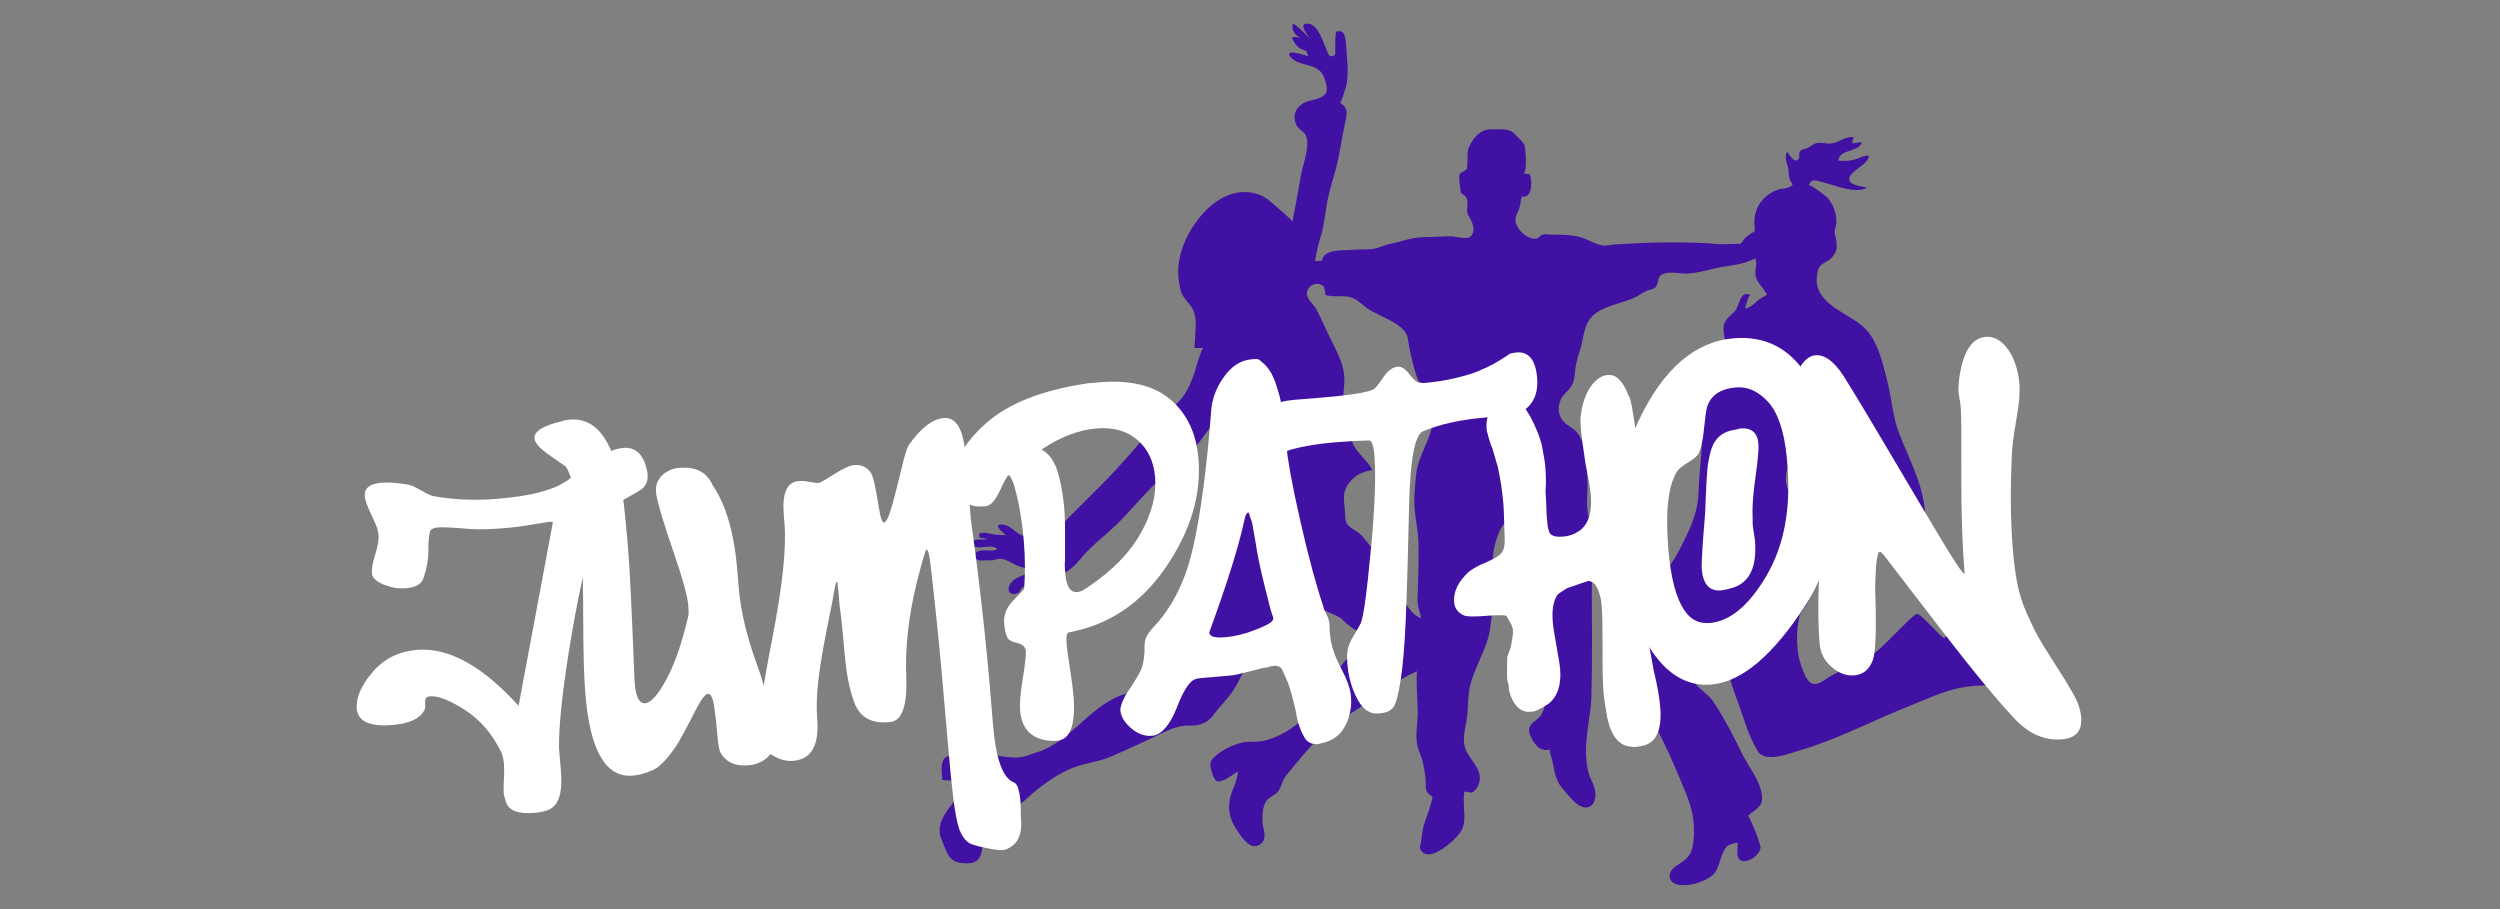
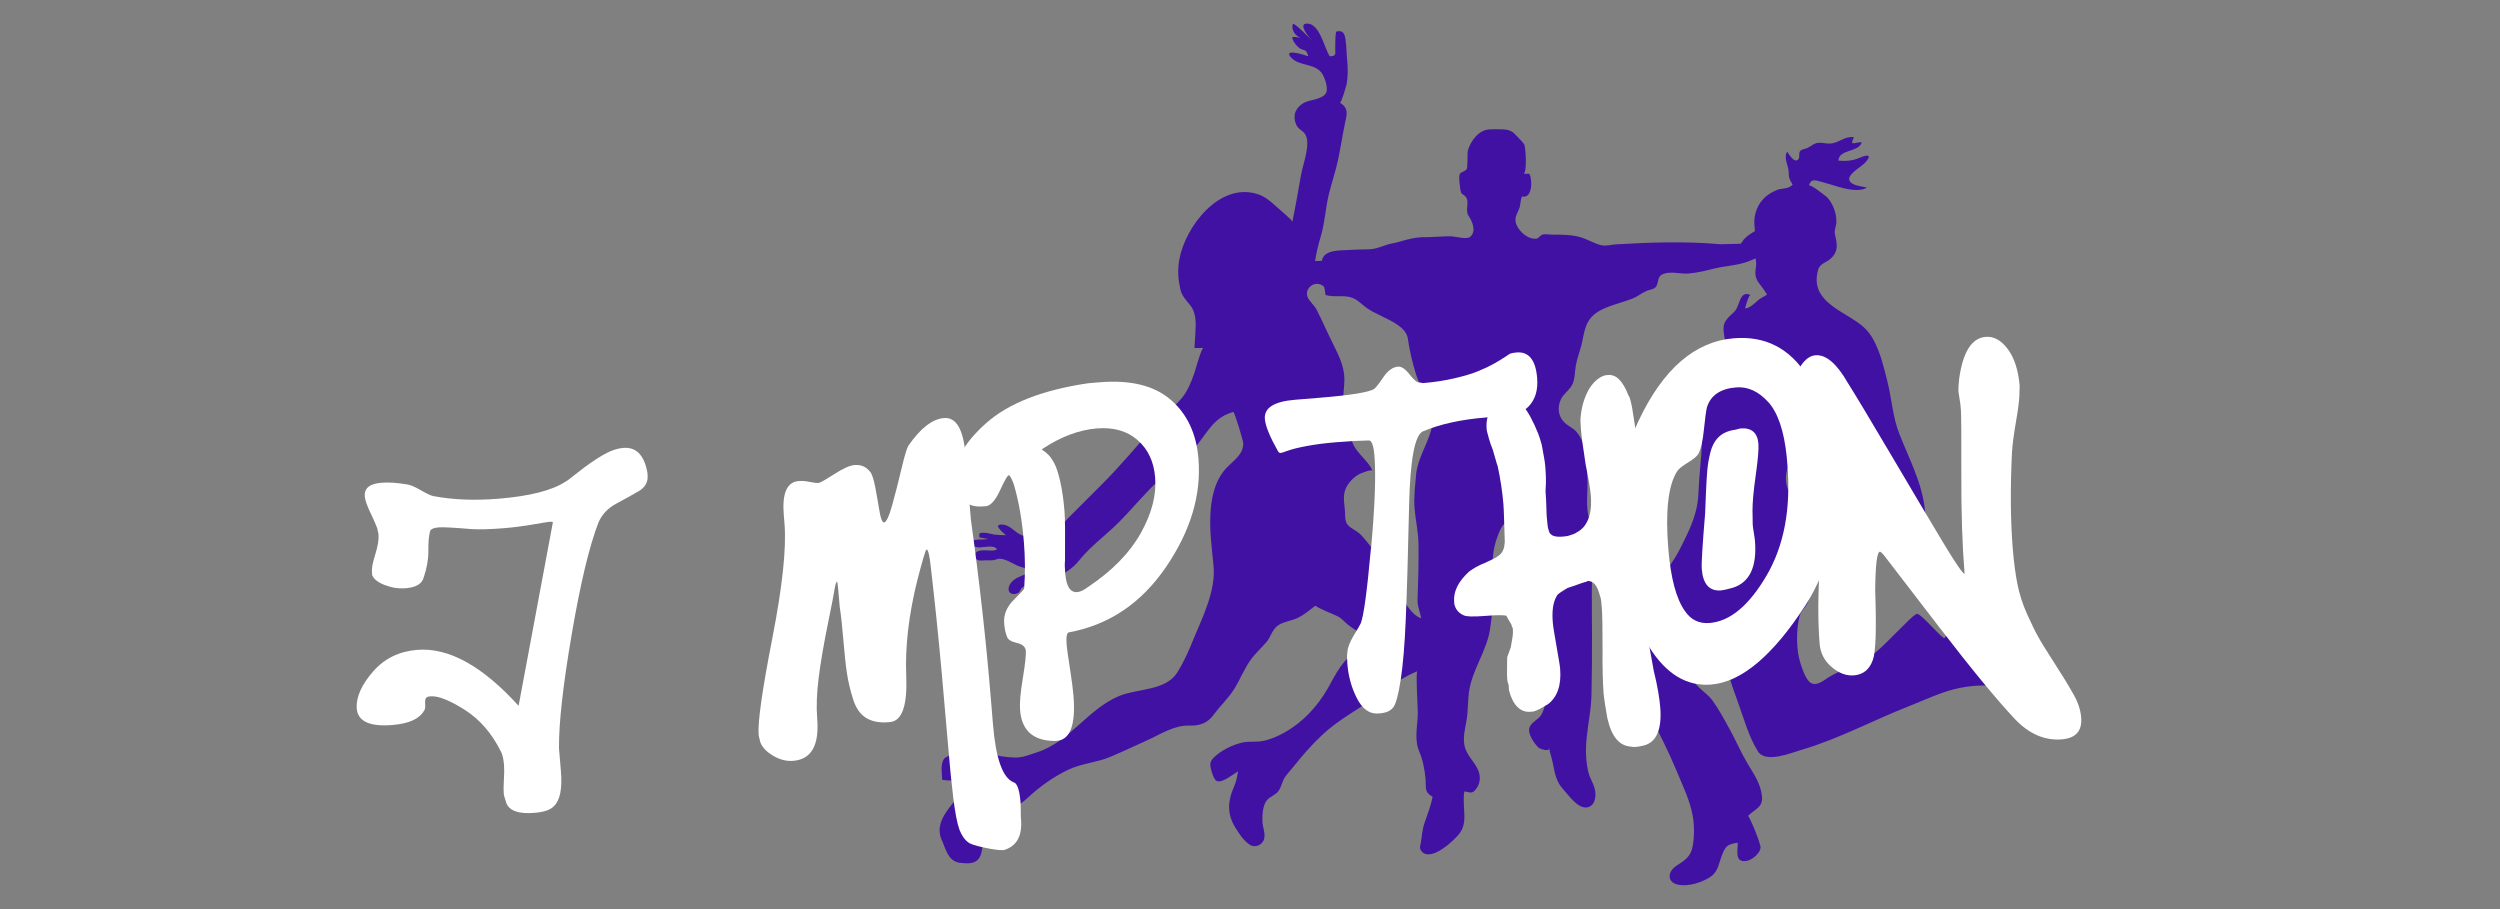
<svg xmlns="http://www.w3.org/2000/svg" id="Layer_1" viewBox="0 0 550 200">
  <rect x="0" y="0" width="550" height="200" fill="#808080" stroke="none" />
  <defs>
    <style>.cls-1{fill:#4111a3;}.cls-2{fill:#fff;}</style>
  </defs>
-   <path class="cls-1" d="M207.21,184.85c.96,2.16,1.31,4.44,3.81,4.95,2.37.3,4.36.32,4.94-2.41.27-1.28.33-2.62.73-3.87.22-.69,1.24-1.91,1.26-2.53.03-1.04,2.19-1.69,2.94-2.06,1.8-.89,3.57-1.92,5.05-3.28,2.8-2.58,5.64-4.66,9.1-6.32,2.89-1.38,6.27-1.57,9.25-2.83,2.79-1.17,5.5-2.48,8.25-3.71,2.91-1.32,5.85-3.29,9.18-3.16,2.25.07,4-.58,5.33-2.44,1.43-1.95,3.23-3.6,4.51-5.66,1.26-2.03,2.11-4.26,3.49-6.23,1.04-1.48,2.41-2.69,3.59-4.06.87-1.03,1.19-2.51,2.23-3.42,1.21-1.04,3-1.15,4.4-1.78,1.54-.69,2.76-1.75,4.09-2.78,1.59.99,3.18,1.48,4.84,2.29.98.46,1.45,1.14,2.27,1.82,1.79,1.44,4.4,2.56,5.64,4.61-.71.97-1.78.89-2.81,1.19-3.7,1.14-5.43,5.23-7.2,8.3-2.26,3.93-5.44,7.39-9.42,9.63-1.52.85-3.12,1.58-4.85,1.91-1.49.3-3.13.02-4.58.36-2.11.49-4.54,1.69-6.11,3.19-.85.83-1.01,1.34-.75,2.52.14.64.67,2.48,1.28,2.73,1.26.55,3.68-1.56,4.71-2.11-.23,1.26-.41,2.31-.93,3.46-1.37,3.06-1.49,5.89.25,8.78.81,1.34,1.84,2.93,3.15,3.84,1.28.89,2.94.1,3.27-1.28.29-1.17-.31-2.47-.37-3.65-.08-1.44.02-3.73,1.03-4.87.74-.81,1.88-1.08,2.52-2.01.62-.9.77-2.04,1.37-2.96.55-.83,1.29-1.56,1.91-2.36,1.95-2.43,3.97-4.78,6.25-6.91,3.8-3.61,8.56-5.94,12.72-9.07,2.68-2.01,5.18-3.71,8.27-5.01-.39.16.12,8.48.1,9.27-.05,2.88-.83,5.69.31,8.39.83,1.95,1.21,4.03,1.4,6.14.14,2.01-.28,2.83,1.54,3.81-.39,2.09-1.15,3.97-1.84,5.97-.42,1.29-.52,2.73-.72,4.07-.13.75-.41,1.17.06,1.85,1.93,2.78,7.54-2.43,8.63-4.08.98-1.49.92-3.18.81-4.89-.02-.3-.25-4.16.17-4.07,1.3.23,1.65.57,2.51-.63.67-.9.91-2,.69-3.12-.45-2.35-2.74-3.86-3.26-6.22-.43-1.94.1-3.78.42-5.68.35-1.97.26-3.98.5-5.97.63-5.19,4.21-9.54,4.76-14.72.23-2.05.61-4.12.61-6.19,0-4.46-.75-8.72.77-13.07.37-1.06,1.09-3.18,2.15-3.6.25-.1.36,6.7.36,7.31,0,2.48.03,5.16,1.03,7.47.93,2.17,2.25,4.57,3.55,6.53.97,1.48,2.04,2.79,2.61,4.51.7,2.11.84,4.44,1.01,6.66.19,2.34.32,5-.05,7.32-.14.9-.44,1.92-.94,2.67-.65.96-2.19,1.54-2.53,2.72-.41,1.38,1.08,3.45,1.99,4.36.23.23,2.51,1.08,2.32.08.22,1.14.64,2.25.85,3.39.42,2.05.7,3.98,2.19,5.6,1.26,1.38,3.49,4.71,5.63,4.02,1.36-.43,1.63-1.99,1.52-3.26-.14-1.61-1.17-2.93-1.54-4.47-.8-3.47-.55-6.45-.07-9.94.32-2.23.7-4.55.76-6.8.11-4.52.12-9.08.12-13.61-.01-6.45-.22-12.68.37-19.12.23-2.48-.77-4.79-1.22-7.18-.49-2.59-.04-5.22-.16-7.84-.16-3.26-.1-7.53-2.29-10.21-.81-1-2.07-1.41-2.92-2.35-1.27-1.36-1.39-3.27-.63-4.92.57-1.21,1.8-1.96,2.44-3.12.69-1.27.59-2.8.83-4.18.25-1.41.7-2.77,1.12-4.14.61-2.04.64-4.41,1.95-6.17,1.74-2.37,5.11-3.08,7.73-3.97.84-.3,1.72-.55,2.49-.97.85-.48,1.56-1.01,2.48-1.38.43-.17,1.45-.33,1.77-.7.94-1.1.13-2.43,1.89-3.02,1.6-.53,3.55.07,5.22-.03,1.93-.13,3.82-.59,5.69-1.07,2.58-.65,5.4-.68,7.88-1.7.05-.02,1.35-.56,1.35-.56,0,0,.21,1,.1,1.78-.19,1.29-.31,2.12.41,3.32.14.25,2.17,2.78,1.95,2.92-.97.61-1.42.67-2.31,1.54-.61.56-1.62,1.46-2.45,1.43,0-.27.84-3.09,1.2-2.93-2.39-1.13-2.36,2.27-3.39,3.45-.62.71-1.33,1.2-1.88,1.93-.85,1.1-.73,2.09-.54,3.49.1.79.4,1.87-.17,2.55-1.32,1.6-3.69.43-4.71,2.76-.69,1.6-.51,3.57-.35,5.23.43,4.33.51,8.7.35,13.04-.14,3.66-.65,7.3-.77,10.98-.1,3.38-1.13,6.39-2.61,9.44-.78,1.62-1.58,3.35-2.53,4.88-2.16,3.45-4.59,6.53-6.05,10.37-.99,2.57-1.73,5.24-2.7,7.81-.66,1.72-1.26,2.83-1.2,4.65.13,4.23,2.29,7.77,4.19,11.45,2.18,4.18,4.29,8.33,6.1,12.69,1.29,3.15,2.92,6.41,3.52,9.8.37,1.98.39,4.59.03,6.57-.31,1.79-1.04,2.73-2.49,3.73-1.13.76-2.57,1.48-2.61,3.05-.02,1.11.99,1.68,1.91,1.86,2.25.46,5.38-.55,7.21-1.83,1.59-1.13,1.75-3.1,2.43-4.77.28-.72.62-1.55,1.27-2.03.2-.16,2.15-.82,2.16-.51.08,1.03-.56,3.39.82,3.86,1.61.53,3.99-1.31,4.2-2.83.12-.91-2.54-7.2-2.77-7.02,1.68-1.66,3.43-1.89,3.06-4.56-.32-2.59-1.74-4.64-3.06-6.83-1.44-2.37-2.53-4.96-3.86-7.39-1.25-2.28-2.47-4.59-3.99-6.7-1.2-1.62-3.61-2.88-4.4-4.71-.9-2.09,1.59-5.22,2.65-6.86,1-1.56,3.88-5.94,4.67-2.01.48,2.37.08,4.78.56,7.16.5,2.48,1.45,4.85,2.3,7.24,1.26,3.55,2.25,7.17,4.24,10.41,1.69,2.76,7.34.36,9.59-.29,8.27-2.43,15.84-6.55,23.85-9.69,3.68-1.44,7.28-3.23,11.18-3.98,3.42-.67,7.01-.61,10.45-.17,2.07.27,3.87,1.39,5.78,2.12,2.06.79,4.18,1.05,3.38-1.69-.49-1.71-1.68-3.73-3.06-4.87-1.25-1.06-2.54-2.33-4.09-3-.25-.1-7.28-1.42-7.3-1.36.84-1.85,2.33-2.22,3.65-3.62.47-.48.99-.76.81-1.57-.12-.62-.91-.71-.89-1.51,2.34-1.19-2.72-3.96-3.83-4.76-2.61-1.91-5.29-3.72-7.89-5.64-1.54-1.14-2.22-3.53-2.9-5.21-1.02-2.51-1.69-5.08-1.96-7.78-.61-6.05-3.49-11.3-5.66-16.87-1.45-3.72-1.63-7.59-2.59-11.42-.81-3.19-1.55-6.49-3.18-9.38-.83-1.49-1.94-2.66-3.34-3.64-4.31-2.98-10.59-5.16-8.71-11.64.39-1.3,1.74-1.51,2.64-2.31,1.96-1.7,1.5-3.38,1.01-5.62-.15-.67.34-1.71.35-2.53.02-1.92-.69-3.87-1.94-5.34-.11-.12-3.94-3.22-4.13-2.61.52-1.68,1.34-1.24,2.87-.85,1.27.32,2.48.75,3.72,1.1,1.64.45,4.66,1.2,6.18.12-1.13-.27-4.11-.45-3.87-2.07.19-1.17,2.76-2.57,3.51-3.41,1.5-1.65.65-1.86-.99-1.15-1.68.72-3.06.89-4.91.71.15-2.57,4.42-1.76,5.13-3.99-.71-.16-1.4.26-2.12.14.05-.47.19-.9.4-1.3-2.11-.28-3.27,1.32-5.26,1.4-.97.06-1.95-.34-2.93-.1-.78.19-1.34.76-2.08,1.09-.46.22-1.18.22-1.54.64-.42.5-.02,1.41-.41,1.83-.83.95-1.97-.93-2.45-1.68-.87,1.43.3,3.08.34,4.59.02.93,0,.97.35,1.79.39.89.91.78-.2,1.4-.77.43-1.97.3-2.82.68-.8.35-1.69.84-2.35,1.4-1.86,1.57-2.74,3.99-2.53,6.38.01.06.11,1.24.11,1.24-.91.55-1.79,1.08-2.5,1.9-.15.18-.47.87-.75.89-.22,0-4.35.1-4.35.1-7.61-.67-15.38-.42-23.01.03-1.15.07-2.21.46-3.35.16-1.48-.41-2.88-1.28-4.38-1.72-2.07-.6-4.24-.58-6.37-.58-.6,0-1.46-.18-2.01-.02-.49.14-.83.79-1.3.89-1.97.35-4.5-2.05-4.66-3.91-.1-1.11.61-1.96.91-2.96.22-.79.19-1.68.52-2.39,2.72.61,2.14-4.99,1.5-5.01h-1.21c.91,0,.53-5.96.19-6.48-.43-.66-1.43-1.56-1.99-2.18-.72-.78-1.54-1.03-2.58-1.1-.99-.06-2.06-.03-3.04,0-2.33.08-4.16,2.51-4.75,4.59-.22.74.04,3.86-.35,4.26-.36.36-1.24.59-1.44.95-.33.59.03,2.79.12,3.47.22,1.33.61.78,1.24,1.65.81,1.14-.28,2.88.57,4.13.73,1.09,1.8,3.32.36,4.58-.77.66-3.28-.07-4.22-.1-1.91-.04-3.8.19-5.7.19-1.95-.02-3.8.42-5.66,1-.93.29-1.97.39-2.88.7-1.63.55-2.53.98-4.29.98-1.45,0-3.58.11-3.58.11-1.95.19-5.86-.23-6.32,2.41-.18.02-1.49.05-1.49.05.29-1.88.71-3.58,1.25-5.4.93-3.11,1.03-6.21,1.79-9.34.63-2.58,1.51-5.07,2.05-7.67.54-2.62.94-5.25,1.49-7.88.47-2.11.81-3.33-1.11-4.57.3.19,1.46-3.91,1.5-4.2.27-1.67.26-3.41.09-5.09-.16-1.56-.13-3.14-.38-4.71-.2-1.3-.64-2-2.07-1.6-.18,1.24-.16,2.58-.18,3.83-.02.71.24,1.11-.37,1.48-.07.03-.81.13-.82.12-1.27-1.88-2.19-7.37-5.11-7.21-1.89.1.49,2.99,1.2,3.74-.26-.27-4.04-4.17-4.22-3.64-.41,1.28.57,2.6,1.69,3.05-.59-.14-1.26-.26-1.82-.18.03.89,1.03,2.1,1.81,2.57.35.2,1.03.27,1.29.59.04.04.61,1.18.31,1.04-.81-.36-5.66-1.78-3.61.35,1.9,2,5.46,1.08,6.93,3.75.49.87,1.13,2.81.79,3.78-.57,1.66-3.7,1.63-5.05,2.43-1.79,1.07-2.44,2.75-1.62,4.71.45,1.1,1.46,1.27,2.01,2.17,1.28,2.12-.55,6.69-.93,8.93-.61,3.43-1.2,6.88-1.9,10.3.06-.3-3.02-2.86-3.43-3.24-1.2-1.11-2.48-2.24-4.06-2.78-8.48-2.9-16.13,7.14-17.4,14.4-.38,2.28-.27,4.08.2,6.31.3,1.5,1.17,2.43,2.2,3.67.97,1.16,1.2,2.76,1.23,4.23.02.46-.27,5.18-.29,5.18.65-.01,1.32.04,1.97-.01-.45.03-1.79,5-1.99,5.54-.7,1.96-1.48,4.01-2.86,5.61-1.7,2-3.83,3.65-5.59,5.64-3.97,4.54-7.88,9.25-12.15,13.49-2.35,2.35-4.71,4.71-7.06,7.06-1.04,1.06-2.24,2.72-3.49,3.46-1.72,1.02-4.31.86-6.22.57-1.83-.29-2.82-2.25-4.62-2.48-2.61-.3-.22,1.66.54,2.31-.67,0-1.36-.04-2.03-.08-1.24-.06-2.56-.76-3.8-.32-.05.18-.05.7,0,.89.63.11,1.27.22,1.9.34-.81.23-3.05-.07-3.6.55-.77.91,1.01,1.34,1.8,1.31,1.1-.03,3-.59,3.78.37-.34.3-.85.32-1.32.32-1,0-4.04-.49-3.47,1.48.26.93,1.32.7,2.3.67.58-.02,1.26.04,1.8-.05.26-.05.85-.27,1.02-.29,1.78-.14,3.52,1.54,5.26,1.88.74.15,2.61,1.46.9,1.46-.23,0-1.62.64-1.88.76-.93.42-1.96,1.32-2.08,2.4-.11,1.06.83,1.52,1.89,1.11.85-.33.56-1.1,1.4-1.44-.04-.02-.14-.02-.17.02.68-.22,2.12-.95,2.8-.93-.01.02-.02.02-.03.02,3.58-.44,7.34-2.05,9.62-4.9,2.53-3.17,5.75-5.42,8.59-8.26,3.19-3.16,5.99-6.73,9.32-9.71,2.59-2.31,5.47-4.42,7.72-7.06,2.7-3.16,3.9-6.45,8.31-7.65.24-.06,2.17,6.34,2.18,6.87.06,2.87-2.92,4.24-4.42,6.29-1.69,2.27-2.41,5.05-2.7,7.84-.44,4.54.18,8.52.59,12.97.49,5.32-2.35,11.01-4.34,15.81-1.07,2.64-2.17,5.22-3.73,7.65-2.53,3.88-8.58,3.43-12.49,4.97-6.95,2.76-11.05,10.14-18.21,12.45-1.61.53-3.26,1.24-4.99,1.18-2.15-.09-3.67-.31-5.68-.98-1.83-.61-6-.84-7.77.13-.53.29-1.73.66-2.08,1.13-.84,1.1-.48,3.35-.4,4.64.46.1,4.07.24,4.07.28.03.78.32,1.7.08,2.4-.32.91-1.46,1.97-2.06,2.74-.75.95-1.48,1.93-1.99,2.97-.73,1.5-.99,3.12-.19,4.92ZM393.19,103.28c.85-2.88,2.35-4.6,4.31-6.79,2.73-3.04,3.76-6.22,8.04-7.24,3.65,4.34,3.34,10,6.1,14.73.87,1.49,1.5,3.12,2.29,4.66.51,1.01.84,2.1,1.36,3.08.2.41.51,1.11.87,1.38.35.25,1,.15,1.26.39.57.52.93,1.9,1.27,2.66,1.31,2.89,3.64,5.44,4.51,8.53.28,1.04.08,2.43.14,3.51.16,3.06,3.54,4.4,5.09,6.76,1.08,1.65,1.86,1.31,3.13.22-.16-.79-1.79-1.69-2.34-2.45.55-1.28,4.11,2.19,4.87,2.72.06-.08.11-.14.16-.22.28.16.45.39.66.63-.62-.72-3.33.39-3.94.79-1.35.96-2.29,2.45-3.21,3.79-1.03-.43-5.39-5.83-6.15-5.35-1.21.75-2.19,1.92-3.22,2.9-2.37,2.27-4.54,4.76-7.24,6.7-2.68,1.9-5.94,2.53-8.73,4.24-1.12.7-2.71,2.14-4.06,1.3-1.15-.73-1.86-3.1-2.26-4.3-.95-2.86-.96-7.35-.22-10.28.28-1.18,1.32-1.97,1.8-3.06,1.2-2.71,1.7-6.47,1.54-9.43-.09-1.8.09-4.16-.48-5.86-1.17-3.52-4.11-6.08-5.36-9.55-.51-1.38-.67-2.84-.2-4.42ZM291.16,62.95c.38.32.35,1.92.49,1.96,1.76.51,3.61.02,5.37.45,1.58.4,2.6,1.69,3.92,2.57,1.01.68,2.17,1.18,3.26,1.73,1.95.99,5.17,2.37,5.53,4.85.37,2.6.98,5.17,1.74,7.69,1.24,4.09,4.69,8.09,3.34,12.59-.99,3.35-2.97,6.22-3.28,9.76-.2,2.37-.53,4.95-.32,7.33.21,2.58.81,5.08.86,7.72.06,4.13-.06,8.31-.21,12.45-.05,1.38.6,2.64.78,3.97-2.44-.82-3.97-4.46-5.5-6.37-.63-.75-1.36-1.59-1.38-2.62-.02-.59.55-1.13.33-1.72-.18-.48-1-.73-1.38-1.05-1.48-1.27-2.7-3.61-4.04-5.13-.61-.69-1.2-1.54-1.97-2.07-1.72-1.2-2.78-1.3-2.78-3.79s-.9-4.39.64-6.7c.59-.89,1.47-1.71,2.42-2.24.27-.15,2.78-1.19,2.99-.76-.82-1.85-2.56-3.18-3.7-4.82-1.3-1.86-1.07-3.45-1.23-5.57-.11-1.61-1.43-2.77-1.53-4.49-.1-1.79.28-3.57.26-5.36-.06-2.72-1.18-5.01-2.37-7.41-1.3-2.56-2.43-5.2-3.73-7.77-.48-.94-1.76-2.01-2.05-2.93-.02-.07-.04-.15-.06-.23-.36-1.88,1.96-3.36,3.59-2.04Z" />
+   <path class="cls-1" d="M207.21,184.85c.96,2.16,1.31,4.44,3.81,4.95,2.37.3,4.36.32,4.94-2.41.27-1.28.33-2.62.73-3.87.22-.69,1.24-1.91,1.26-2.53.03-1.04,2.19-1.69,2.94-2.06,1.8-.89,3.57-1.92,5.05-3.28,2.8-2.58,5.64-4.66,9.1-6.32,2.89-1.38,6.27-1.57,9.25-2.83,2.79-1.17,5.5-2.48,8.25-3.71,2.91-1.32,5.85-3.29,9.18-3.16,2.25.07,4-.58,5.33-2.44,1.43-1.95,3.23-3.6,4.51-5.66,1.26-2.03,2.11-4.26,3.49-6.23,1.04-1.48,2.41-2.69,3.59-4.06.87-1.03,1.19-2.51,2.23-3.42,1.21-1.04,3-1.15,4.4-1.78,1.54-.69,2.76-1.75,4.09-2.78,1.59.99,3.18,1.48,4.84,2.29.98.46,1.45,1.14,2.27,1.82,1.79,1.44,4.4,2.56,5.64,4.61-.71.97-1.78.89-2.81,1.19-3.7,1.14-5.43,5.23-7.2,8.3-2.26,3.93-5.44,7.39-9.42,9.63-1.52.85-3.12,1.58-4.85,1.91-1.49.3-3.13.02-4.58.36-2.11.49-4.54,1.69-6.11,3.19-.85.83-1.01,1.34-.75,2.52.14.64.67,2.48,1.28,2.73,1.26.55,3.68-1.56,4.71-2.11-.23,1.26-.41,2.31-.93,3.46-1.37,3.06-1.49,5.89.25,8.78.81,1.34,1.84,2.93,3.15,3.84,1.28.89,2.94.1,3.27-1.28.29-1.17-.31-2.47-.37-3.65-.08-1.44.02-3.73,1.03-4.87.74-.81,1.88-1.08,2.52-2.01.62-.9.77-2.04,1.37-2.96.55-.83,1.29-1.56,1.91-2.36,1.95-2.43,3.97-4.78,6.25-6.91,3.8-3.61,8.56-5.94,12.72-9.07,2.68-2.01,5.18-3.71,8.27-5.01-.39.16.12,8.48.1,9.27-.05,2.88-.83,5.69.31,8.39.83,1.95,1.21,4.03,1.4,6.14.14,2.01-.28,2.83,1.54,3.81-.39,2.09-1.15,3.97-1.84,5.97-.42,1.29-.52,2.73-.72,4.07-.13.75-.41,1.17.06,1.85,1.93,2.78,7.54-2.43,8.63-4.08.98-1.49.92-3.18.81-4.89-.02-.3-.25-4.16.17-4.07,1.3.23,1.65.57,2.51-.63.67-.9.91-2,.69-3.12-.45-2.35-2.74-3.86-3.26-6.22-.43-1.94.1-3.78.42-5.68.35-1.97.26-3.98.5-5.97.63-5.19,4.21-9.54,4.76-14.72.23-2.05.61-4.12.61-6.19,0-4.46-.75-8.72.77-13.07.37-1.06,1.09-3.18,2.15-3.6.25-.1.36,6.7.36,7.31,0,2.48.03,5.16,1.03,7.47.93,2.17,2.25,4.57,3.55,6.53.97,1.48,2.04,2.79,2.61,4.51.7,2.11.84,4.44,1.01,6.66.19,2.34.32,5-.05,7.32-.14.9-.44,1.92-.94,2.67-.65.96-2.19,1.54-2.53,2.72-.41,1.38,1.08,3.45,1.99,4.36.23.23,2.51,1.08,2.32.08.22,1.14.64,2.25.85,3.39.42,2.05.7,3.98,2.19,5.6,1.26,1.38,3.49,4.71,5.63,4.02,1.36-.43,1.63-1.99,1.52-3.26-.14-1.61-1.17-2.93-1.54-4.47-.8-3.47-.55-6.45-.07-9.94.32-2.23.7-4.55.76-6.8.11-4.52.12-9.08.12-13.61-.01-6.45-.22-12.68.37-19.12.23-2.48-.77-4.79-1.22-7.18-.49-2.59-.04-5.22-.16-7.84-.16-3.26-.1-7.53-2.29-10.21-.81-1-2.07-1.41-2.92-2.35-1.27-1.36-1.39-3.27-.63-4.92.57-1.21,1.8-1.96,2.44-3.12.69-1.27.59-2.8.83-4.18.25-1.41.7-2.77,1.12-4.14.61-2.04.64-4.41,1.95-6.17,1.74-2.37,5.11-3.08,7.73-3.97.84-.3,1.72-.55,2.49-.97.85-.48,1.56-1.01,2.48-1.38.43-.17,1.45-.33,1.77-.7.94-1.1.13-2.43,1.89-3.02,1.6-.53,3.55.07,5.22-.03,1.93-.13,3.82-.59,5.69-1.07,2.58-.65,5.4-.68,7.88-1.7.05-.02,1.35-.56,1.35-.56,0,0,.21,1,.1,1.78-.19,1.29-.31,2.12.41,3.32.14.25,2.17,2.78,1.95,2.92-.97.61-1.42.67-2.31,1.54-.61.56-1.62,1.46-2.45,1.43,0-.27.84-3.09,1.2-2.93-2.39-1.13-2.36,2.27-3.39,3.45-.62.71-1.33,1.2-1.88,1.93-.85,1.1-.73,2.09-.54,3.49.1.79.4,1.87-.17,2.55-1.32,1.6-3.69.43-4.71,2.76-.69,1.6-.51,3.57-.35,5.23.43,4.33.51,8.7.35,13.04-.14,3.66-.65,7.3-.77,10.98-.1,3.38-1.13,6.39-2.61,9.44-.78,1.62-1.58,3.35-2.53,4.88-2.16,3.45-4.59,6.53-6.05,10.37-.99,2.57-1.73,5.24-2.7,7.81-.66,1.72-1.26,2.83-1.2,4.65.13,4.23,2.29,7.77,4.19,11.45,2.18,4.18,4.29,8.33,6.1,12.69,1.29,3.15,2.92,6.41,3.52,9.8.37,1.98.39,4.59.03,6.57-.31,1.79-1.04,2.73-2.49,3.73-1.13.76-2.57,1.48-2.61,3.05-.02,1.11.99,1.68,1.91,1.86,2.25.46,5.38-.55,7.21-1.83,1.59-1.13,1.75-3.1,2.43-4.77.28-.72.62-1.55,1.27-2.03.2-.16,2.15-.82,2.16-.51.08,1.03-.56,3.39.82,3.86,1.61.53,3.99-1.31,4.2-2.83.12-.91-2.54-7.2-2.77-7.02,1.68-1.66,3.43-1.89,3.06-4.56-.32-2.59-1.74-4.64-3.06-6.83-1.44-2.37-2.53-4.96-3.86-7.39-1.25-2.28-2.47-4.59-3.99-6.7-1.2-1.62-3.61-2.88-4.4-4.71-.9-2.09,1.59-5.22,2.65-6.86,1-1.56,3.88-5.94,4.67-2.01.48,2.37.08,4.78.56,7.16.5,2.48,1.45,4.85,2.3,7.24,1.26,3.55,2.25,7.17,4.24,10.41,1.69,2.76,7.34.36,9.59-.29,8.27-2.43,15.84-6.55,23.85-9.69,3.68-1.44,7.28-3.23,11.18-3.98,3.42-.67,7.01-.61,10.45-.17,2.07.27,3.87,1.39,5.78,2.12,2.06.79,4.18,1.05,3.38-1.69-.49-1.71-1.68-3.73-3.06-4.87-1.25-1.06-2.54-2.33-4.09-3-.25-.1-7.28-1.42-7.3-1.36.84-1.85,2.33-2.22,3.65-3.62.47-.48.99-.76.81-1.57-.12-.62-.91-.71-.89-1.51,2.34-1.19-2.72-3.96-3.83-4.76-2.61-1.91-5.29-3.72-7.89-5.64-1.54-1.14-2.22-3.53-2.9-5.21-1.02-2.51-1.69-5.08-1.96-7.78-.61-6.05-3.49-11.3-5.66-16.87-1.45-3.72-1.63-7.59-2.59-11.42-.81-3.19-1.55-6.49-3.18-9.38-.83-1.49-1.94-2.66-3.34-3.64-4.31-2.98-10.59-5.16-8.71-11.64.39-1.3,1.74-1.51,2.64-2.31,1.96-1.7,1.5-3.38,1.01-5.62-.15-.67.34-1.71.35-2.53.02-1.92-.69-3.87-1.94-5.34-.11-.12-3.94-3.22-4.13-2.61.52-1.68,1.34-1.24,2.87-.85,1.27.32,2.48.75,3.72,1.1,1.64.45,4.66,1.2,6.18.12-1.13-.27-4.11-.45-3.87-2.07.19-1.17,2.76-2.57,3.51-3.41,1.5-1.65.65-1.86-.99-1.15-1.68.72-3.06.89-4.91.71.15-2.57,4.42-1.76,5.13-3.99-.71-.16-1.4.26-2.12.14.05-.47.19-.9.4-1.3-2.11-.28-3.27,1.32-5.26,1.4-.97.06-1.95-.34-2.93-.1-.78.19-1.34.76-2.08,1.09-.46.22-1.18.22-1.54.64-.42.5-.02,1.41-.41,1.83-.83.95-1.97-.93-2.45-1.68-.87,1.43.3,3.08.34,4.59.02.93,0,.97.35,1.79.39.89.91.78-.2,1.4-.77.43-1.97.3-2.82.68-.8.35-1.69.84-2.35,1.4-1.86,1.57-2.74,3.99-2.53,6.38.01.06.11,1.24.11,1.24-.91.55-1.79,1.08-2.5,1.9-.15.18-.47.87-.75.89-.22,0-4.35.1-4.35.1-7.61-.67-15.38-.42-23.01.03-1.15.07-2.21.46-3.35.16-1.48-.41-2.88-1.28-4.38-1.72-2.07-.6-4.24-.58-6.37-.58-.6,0-1.46-.18-2.01-.02-.49.14-.83.79-1.3.89-1.97.35-4.5-2.05-4.66-3.91-.1-1.11.61-1.96.91-2.96.22-.79.19-1.68.52-2.39,2.72.61,2.14-4.99,1.5-5.01h-1.21c.91,0,.53-5.96.19-6.48-.43-.66-1.43-1.56-1.99-2.18-.72-.78-1.54-1.03-2.58-1.1-.99-.06-2.06-.03-3.04,0-2.33.08-4.16,2.51-4.75,4.59-.22.74.04,3.86-.35,4.26-.36.36-1.24.59-1.44.95-.33.59.03,2.79.12,3.47.22,1.33.61.78,1.24,1.65.81,1.14-.28,2.88.57,4.13.73,1.09,1.8,3.32.36,4.58-.77.66-3.28-.07-4.22-.1-1.91-.04-3.8.19-5.7.19-1.95-.02-3.8.42-5.66,1-.93.29-1.97.39-2.88.7-1.63.55-2.53.98-4.29.98-1.45,0-3.58.11-3.58.11-1.95.19-5.86-.23-6.32,2.41-.18.02-1.49.05-1.49.05.29-1.88.71-3.58,1.25-5.4.93-3.11,1.03-6.21,1.79-9.34.63-2.58,1.51-5.07,2.05-7.67.54-2.62.94-5.25,1.49-7.88.47-2.11.81-3.33-1.11-4.57.3.19,1.46-3.91,1.5-4.2.27-1.67.26-3.41.09-5.09-.16-1.56-.13-3.14-.38-4.71-.2-1.3-.64-2-2.07-1.6-.18,1.24-.16,2.58-.18,3.83-.02.71.24,1.11-.37,1.48-.07.03-.81.13-.82.12-1.27-1.88-2.19-7.37-5.11-7.21-1.89.1.49,2.99,1.2,3.74-.26-.27-4.04-4.17-4.22-3.64-.41,1.28.57,2.6,1.69,3.05-.59-.14-1.26-.26-1.82-.18.03.89,1.03,2.1,1.81,2.57.35.2,1.03.27,1.29.59.04.04.61,1.18.31,1.04-.81-.36-5.66-1.78-3.61.35,1.9,2,5.46,1.08,6.93,3.75.49.87,1.13,2.81.79,3.78-.57,1.66-3.7,1.63-5.05,2.43-1.79,1.07-2.44,2.75-1.62,4.71.45,1.1,1.46,1.27,2.01,2.17,1.28,2.12-.55,6.69-.93,8.93-.61,3.43-1.2,6.88-1.9,10.3.06-.3-3.02-2.86-3.43-3.24-1.2-1.11-2.48-2.24-4.06-2.78-8.48-2.9-16.13,7.14-17.4,14.4-.38,2.28-.27,4.08.2,6.31.3,1.5,1.17,2.43,2.2,3.67.97,1.16,1.2,2.76,1.23,4.23.02.46-.27,5.18-.29,5.18.65-.01,1.32.04,1.97-.01-.45.03-1.79,5-1.99,5.54-.7,1.96-1.48,4.01-2.86,5.61-1.7,2-3.83,3.65-5.59,5.64-3.97,4.54-7.88,9.25-12.15,13.49-2.35,2.35-4.71,4.71-7.06,7.06-1.04,1.06-2.24,2.72-3.49,3.46-1.72,1.02-4.31.86-6.22.57-1.83-.29-2.82-2.25-4.62-2.48-2.61-.3-.22,1.66.54,2.31-.67,0-1.36-.04-2.03-.08-1.24-.06-2.56-.76-3.8-.32-.05.18-.05.7,0,.89.63.11,1.27.22,1.9.34-.81.23-3.05-.07-3.6.55-.77.91,1.01,1.34,1.8,1.31,1.1-.03,3-.59,3.78.37-.34.3-.85.32-1.32.32-1,0-4.04-.49-3.47,1.48.26.93,1.32.7,2.3.67.58-.02,1.26.04,1.8-.05.26-.05.85-.27,1.02-.29,1.78-.14,3.52,1.54,5.26,1.88.74.15,2.61,1.46.9,1.46-.23,0-1.62.64-1.88.76-.93.42-1.96,1.32-2.08,2.4-.11,1.06.83,1.52,1.89,1.11.85-.33.56-1.1,1.4-1.44-.04-.02-.14-.02-.17.02.68-.22,2.12-.95,2.8-.93-.01.02-.02.02-.03.02,3.58-.44,7.34-2.05,9.62-4.9,2.53-3.17,5.75-5.42,8.59-8.26,3.19-3.16,5.99-6.73,9.32-9.71,2.59-2.31,5.47-4.42,7.72-7.06,2.7-3.16,3.9-6.45,8.31-7.65.24-.06,2.17,6.34,2.18,6.87.06,2.87-2.92,4.24-4.42,6.29-1.69,2.27-2.41,5.05-2.7,7.84-.44,4.54.18,8.52.59,12.97.49,5.32-2.35,11.01-4.34,15.81-1.07,2.64-2.17,5.22-3.73,7.65-2.53,3.88-8.58,3.43-12.49,4.97-6.95,2.76-11.05,10.14-18.21,12.45-1.61.53-3.26,1.24-4.99,1.18-2.15-.09-3.67-.31-5.68-.98-1.83-.61-6-.84-7.77.13-.53.29-1.73.66-2.08,1.13-.84,1.1-.48,3.35-.4,4.64.46.1,4.07.24,4.07.28.03.78.32,1.7.08,2.4-.32.91-1.46,1.97-2.06,2.74-.75.95-1.48,1.93-1.99,2.97-.73,1.5-.99,3.12-.19,4.92M393.19,103.28c.85-2.88,2.35-4.6,4.31-6.79,2.73-3.04,3.76-6.22,8.04-7.24,3.65,4.34,3.34,10,6.1,14.73.87,1.49,1.5,3.12,2.29,4.66.51,1.01.84,2.1,1.36,3.08.2.41.51,1.11.87,1.38.35.25,1,.15,1.26.39.57.52.93,1.9,1.27,2.66,1.31,2.89,3.64,5.44,4.51,8.53.28,1.04.08,2.43.14,3.51.16,3.06,3.54,4.4,5.09,6.76,1.08,1.65,1.86,1.31,3.13.22-.16-.79-1.79-1.69-2.34-2.45.55-1.28,4.11,2.19,4.87,2.72.06-.08.11-.14.16-.22.28.16.45.39.66.63-.62-.72-3.33.39-3.94.79-1.35.96-2.29,2.45-3.21,3.79-1.03-.43-5.39-5.83-6.15-5.35-1.21.75-2.19,1.92-3.22,2.9-2.37,2.27-4.54,4.76-7.24,6.7-2.68,1.9-5.94,2.53-8.73,4.24-1.12.7-2.71,2.14-4.06,1.3-1.15-.73-1.86-3.1-2.26-4.3-.95-2.86-.96-7.35-.22-10.28.28-1.18,1.32-1.97,1.8-3.06,1.2-2.71,1.7-6.47,1.54-9.43-.09-1.8.09-4.16-.48-5.86-1.17-3.52-4.11-6.08-5.36-9.55-.51-1.38-.67-2.84-.2-4.42ZM291.16,62.95c.38.32.35,1.92.49,1.96,1.76.51,3.61.02,5.37.45,1.58.4,2.6,1.69,3.92,2.57,1.01.68,2.17,1.18,3.26,1.73,1.95.99,5.17,2.37,5.53,4.85.37,2.6.98,5.17,1.74,7.69,1.24,4.09,4.69,8.09,3.34,12.59-.99,3.35-2.97,6.22-3.28,9.76-.2,2.37-.53,4.95-.32,7.33.21,2.58.81,5.08.86,7.72.06,4.13-.06,8.31-.21,12.45-.05,1.38.6,2.64.78,3.97-2.44-.82-3.97-4.46-5.5-6.37-.63-.75-1.36-1.59-1.38-2.62-.02-.59.55-1.13.33-1.72-.18-.48-1-.73-1.38-1.05-1.48-1.27-2.7-3.61-4.04-5.13-.61-.69-1.2-1.54-1.97-2.07-1.72-1.2-2.78-1.3-2.78-3.79s-.9-4.39.64-6.7c.59-.89,1.47-1.71,2.42-2.24.27-.15,2.78-1.19,2.99-.76-.82-1.85-2.56-3.18-3.7-4.82-1.3-1.86-1.07-3.45-1.23-5.57-.11-1.61-1.43-2.77-1.53-4.49-.1-1.79.28-3.57.26-5.36-.06-2.72-1.18-5.01-2.37-7.41-1.3-2.56-2.43-5.2-3.73-7.77-.48-.94-1.76-2.01-2.05-2.93-.02-.07-.04-.15-.06-.23-.36-1.88,1.96-3.36,3.59-2.04Z" />
  <path class="cls-2" d="M81.52,112.89c-.78-1.68-1.21-2.91-1.27-3.67-.15-1.8,1.06-2.8,3.63-3.01,1.54-.13,3.36-.02,5.45.33.78.06,1.85.49,3.21,1.29,1.36.79,2.3,1.23,2.82,1.32,4.33.81,9.13,1,14.39.56,6.8-.56,11.67-1.8,14.62-3.72.13,0,1.1-.74,2.92-2.18,1.82-1.44,3.56-2.65,5.23-3.63,1.66-.98,3.2-1.52,4.61-1.64,2.82-.23,4.58,1.56,5.29,5.38l.05.58c.13,1.54-.52,2.72-1.94,3.55-1.42.83-3.05,1.74-4.91,2.73-1.86.99-3.16,2.36-3.93,4.1-2.03,5.21-4,13.44-5.92,24.71-1.92,11.27-2.85,19.61-2.79,25.04l.21,2.5.21,2.5c.32,3.85-.18,6.41-1.5,7.68-.71.83-2.15,1.34-4.33,1.52-3.46.29-5.53-.45-6.19-2.2-.34-1.01-.53-1.7-.56-2.08-.05-.64-.04-1.64.04-3.01.08-1.36.09-2.43.03-3.2-.11-1.28-.31-2.24-.62-2.86-2.02-4.1-4.69-7.2-8.03-9.32-3.34-2.11-5.84-3.1-7.51-2.97l-.19.02c-.51.04-.82.23-.92.56-.1.33-.13.79-.08,1.36.05.58-.05,1.01-.28,1.28-1.02,1.76-3.32,2.79-6.92,3.09-5,.41-7.62-.79-7.86-3.62l-.02-.19c-.07-2.45,1.13-5.1,3.61-7.95,2.48-2.85,5.71-4.44,9.69-4.77,6.93-.57,14.37,3.54,22.33,12.31l7.54-40.35c0-.13-.27-.17-.79-.13-.26.02-1.47.22-3.63.59-2.17.37-4.28.64-6.33.81-2.95.24-5.34.31-7.15.2-3.9-.33-6.3-.45-7.2-.38-1.03.08-1.65.33-1.88.74-.3,1.06-.44,2.52-.41,4.39.02,1.87-.33,3.87-1.06,6-.41,1.33-1.7,2.08-3.89,2.26-1.54.13-3.08-.1-4.61-.69-1.53-.58-2.46-1.32-2.8-2.19l-.06-.77c-.06-.77.19-2.05.75-3.84.56-1.79.8-3.26.7-4.42-.01-.13-.06-.35-.15-.67-.09-.31-.14-.54-.15-.67-.17-.5-.65-1.59-1.43-3.27Z" />
-   <path class="cls-2" d="M168.78,166.68c-1.14,1-2.55,1.57-4.22,1.7-2.82.23-4.84-.7-6.04-2.8-.3-.49-.54-1.86-.72-4.11s-.42-4.29-.7-6.14c-.28-1.85-.74-2.75-1.38-2.7-.38.03-.92.59-1.61,1.68-.34.54-1.02,1.79-2.02,3.75-1,1.96-1.87,3.58-2.6,4.86-.73,1.29-1.69,2.62-2.87,4.01-1.18,1.39-2.27,2.25-3.28,2.59-1.37.63-2.76,1-4.17,1.12-5.9.48-9.37-5.5-10.39-17.94-.3-3.59-.45-9.04-.47-16.34-.02-7.3-.13-12.23-.34-14.8l-.03-.38-.36-4.43c-.58-7.06-1.61-11.75-3.09-14.09-.14-.12-1.3-.93-3.49-2.43-2.19-1.5-3.33-2.76-3.41-3.79-.13-1.54,1.9-2.8,6.08-3.79.38-.16.95-.27,1.72-.34,6.16-.51,10.06,5.31,11.7,17.45.33,2.43.7,6.14,1.11,11.15.35,4.23.81,13.76,1.38,28.57l.08.96c.24,2.95,1,4.38,2.29,4.27,1.28-.11,2.85-1.88,4.7-5.33,1.85-3.45,3.44-8.07,4.77-13.86.1-.4.1-1.17,0-2.33-.17-2.05-1.27-6.03-3.31-11.94-2.04-5.9-3.28-10.07-3.74-12.48l-.05-.58c-.12-1.41.33-2.61,1.35-3.6,1.02-.99,2.3-1.54,3.84-1.67,3.59-.29,6.02.99,7.29,3.86,2.94,4.28,4.75,10.59,5.43,18.93l.11,1.35.17,2.12c.42,5.13,1.72,10.68,3.89,16.64,2.17,5.96,3.47,11.63,3.92,17.02.13,1.54-.38,2.81-1.53,3.81Z" />
  <path class="cls-2" d="M211.07,182.49c-.49-1.32-.94-3.64-1.35-6.96-.4-3.33-.75-6.82-1.05-10.48-.3-3.66-.8-9.37-1.5-17.12-.7-7.76-1.5-15.48-2.39-23.16-.28-2.67-.6-3.95-.97-3.86-.18.04-.87,2.38-2.07,7.02-1.84,7.52-2.63,14.43-2.37,20.74.27,6.44-.87,9.83-3.43,10.17l-.58.05c-1.92.16-3.53-.16-4.83-.96-1.29-.8-2.25-2.17-2.86-4.13-.61-1.95-1.06-3.82-1.33-5.61-.28-1.79-.54-4.25-.8-7.39-.26-3.15-.52-5.55-.79-7.2-.3-3.66-.49-5.53-.57-5.6-.19-.16-.42.58-.68,2.21.01.13-.44,2.46-1.36,6.99-.92,4.53-1.6,8.5-2.03,11.89-.43,3.39-.54,6.38-.33,8.94.49,5.9-1.26,9.02-5.24,9.35-1.54.13-3.06-.27-4.55-1.18-1.5-.91-2.42-1.93-2.77-3.07-.01-.13-.06-.35-.15-.67-.09-.32-.15-.6-.17-.86-.22-2.7.78-9.75,3.01-21.18,2.23-11.42,3.12-19.83,2.68-25.22l-.16-1.93c-.39-4.75.7-7.23,3.26-7.44.77-.06,1.58,0,2.44.19.86.19,1.54.26,2.05.22.5-.17,1.67-.85,3.52-2.03,1.84-1.18,3.27-1.82,4.3-1.9,1.41-.12,2.55.37,3.41,1.46.43.48.81,1.65,1.16,3.49.35,1.85.65,3.57.91,5.16.26,1.59.59,2.44.98,2.54.51-.04,1.12-1.32,1.82-3.83.7-2.51,1.38-5.18,2.05-8.02.67-2.83,1.18-4.52,1.52-5.07,2.66-3.84,5.27-5.86,7.83-6.07,2.7-.22,4.27,2.49,4.74,8.14l.08.96.7,8.47.4,4.81c1.91,13.8,3.37,26.92,4.39,39.37l.46,5.58c.62,7.57,2.13,11.84,4.54,12.81.79.19,1.3,1.64,1.52,4.33.04.51.06,1.16.06,1.93,0,.77,0,1.23.01,1.35l.05.58c.29,3.59-.94,5.83-3.71,6.7l-.19.02c-.77.06-2.14-.11-4.11-.53-1.97-.42-3.17-.8-3.58-1.16-.82-.58-1.48-1.53-1.98-2.84Z" />
  <path class="cls-2" d="M224.42,156.3c-.13-1.54.07-3.88.59-7.03.52-3.14.74-5.16.67-6.06-.07-.9-.74-1.49-1.99-1.77-1.25-.29-1.97-.74-2.15-1.38-.32-.75-.53-1.7-.62-2.86-.16-1.93.54-3.66,2.09-5.21,1.55-1.55,2.32-2.39,2.31-2.51.24-3.38.22-6.8-.07-10.27-.39-4.75-1.12-8.95-2.2-12.61-.5-1.38-.88-2.06-1.14-2.04-.26.02-.88,1.11-1.87,3.25-.99,2.15-1.99,3.33-3,3.54l-.77.06c-1.8.15-3.25-.28-4.37-1.29-1.12-1.01-1.75-2.41-1.9-4.2-.34-4.11,1.96-8.37,6.9-12.78,4.94-4.41,12.45-7.35,22.53-8.83l2.5-.21c6.8-.56,12.01.73,15.63,3.85s5.65,7.45,6.1,12.97c.65,7.96-1.73,15.9-7.15,23.84-5.42,7.94-12.52,12.72-21.3,14.35-.51.04-.7.96-.55,2.76.06.77.3,2.46.71,5.08.41,2.62.67,4.63.79,6.04.53,6.42-.69,9.75-3.64,9.99l-.38.03c-4.78,0-7.35-2.24-7.72-6.73ZM234.36,126.22c.23,2.82,1.12,4.17,2.66,4.04.64-.05,1.45-.44,2.42-1.17,5.27-3.53,9.11-7.47,11.53-11.8,2.42-4.33,3.48-8.42,3.16-12.27-.28-3.46-1.57-6.2-3.87-8.21-2.3-2.01-5.31-2.86-9.03-2.55-3.85.32-7.8,1.8-11.84,4.46l-.18.21.41.26c.27.17.62.47,1.04.88.42.42.86,1.06,1.32,1.93.46.87.89,2.22,1.3,4.06.41,1.84.71,3.98.91,6.42.13,1.54.16,5.15.11,10.84-.08.65-.06,1.62.05,2.9Z" />
-   <path class="cls-2" d="M262.54,120.22c1.69-7.7,3-17.69,3.93-29.97.2-2.34.97-4.73,2.7-7.2,1.74-2.47,3.76-3.8,6.07-3.99l1.16-.09c.19-.02.4.16.59.15l1.25,1.06c.64.72,1.28,1.45,1.76,2.57.46.93.98,2.44,1.53,4.52.56,2.09.96,4.57,1.18,7.27l.14,1.73.09,1.16c.3,3.66,1.35,9.38,3.17,17.37,1.82,7.99,3.48,14.06,5.01,18.58.03.38.27.95.74,1.88.45.74.73,1.88.65,3.24l.08.96c.19,2.31.97,4.76,2.35,7.37,1.38,2.6,2.13,4.67,2.25,6.21.06.77.13,1.54.01,2.52-.62,4.31-2.53,6.99-6.14,7.87-.39.03-.75.26-1.14.29-1.35.11-2.57-.57-3.05-1.69-.67-1.11-1.41-2.98-1.82-5.66-.61-2.66-1.17-4.75-1.66-6.06-.72-1.69-1.2-2.81-1.42-3.18-.43-.55-1.03-.69-1.6-.64-.39.03-.96.08-1.52.32-.77.06-1.72.33-2.86.62l-3.42.86c-.95.27-2.1.37-3.64.49l-1.93.16-1.92.16c-.96.08-1.73.14-2.29.38-1.12.48-2.51,2.53-3.94,6.33-1.45,3.61-3.21,5.69-5.12,6.04l-.38.03c-1.35.11-2.94-.34-4.39-1.58-1.46-1.24-2.34-2.52-2.45-3.87l-.03-.39c.11-.98.74-2.77,2.31-4.84,1.54-2.45,2.4-3.88,2.52-4.67.31-.99.4-2.16.5-3.33-.08-.96.03-1.94.18-2.53.14-.59.66-1.41,1.54-2.45,4.29-4.42,7.29-10.29,8.99-17.99ZM266.03,139.12c.08.96,1.27,1.25,3.38,1.08,2.31-.19,4.59-.76,7.03-1.74,2.44-.98,3.74-1.66,3.68-2.43l-.02-.19c-.5-1.32-1.07-3.59-1.95-7.21-.86-3.42-1.5-6.47-1.93-9.34l-.73-4.2-.77-2.26c-.21-.18-.38.03-.72.64.02.19-.16.4-.15.59-1.4,6.51-4.03,14.67-7.67,24.66.02.19-.16.4-.16.4Z" />
  <path class="cls-2" d="M301.63,120.7c.85-9.37,1.09-16.17.75-20.41-.19-2.31-.61-3.44-1.25-3.39-1.94.03-4.31.16-7.14.39-2.44.2-4.58.47-6.42.82-1.85.34-3.24.68-4.18,1.02-.94.34-1.48.51-1.6.52-.26.02-.46-.09-.61-.34-1.81-3.21-2.79-5.59-2.91-7.13-.2-2.44,2.01-3.85,6.63-4.23l1.35-.11,4.04-.33c6.93-.57,10.95-1.22,12.05-1.96.36-.29,1.04-1.15,2.02-2.59.98-1.44,2.05-2.2,3.2-2.3.77-.06,1.62.51,2.56,1.73.94,1.22,1.67,1.8,2.18,1.76l.39.06.39.07c2.44-.2,4.74-.55,6.89-1.05,2.16-.5,3.92-1.03,5.29-1.6,1.38-.57,2.52-1.11,3.45-1.64.93-.53,1.73-1.01,2.4-1.46l1.01-.67c.37-.16.88-.27,1.52-.32,2.7-.22,4.21,1.66,4.53,5.64.22,2.69-.44,4.82-2,6.36-1.07,1.12-3.92,1.87-8.54,2.25l-.77.06c-5.52.45-10.15,1.48-13.89,3.08-1.73.92-2.72,6.23-2.96,15.94-.25,11.13-.49,19.55-.74,25.25-.24,5.7-.62,10.19-1.12,13.46-.51,3.27-1.05,5.29-1.64,6.04-.58.76-1.52,1.19-2.8,1.3l-.77.06c-1.81.02-3.29-1.12-4.45-3.41-1.16-2.29-1.85-4.79-2.07-7.48-.09-1.16-.1-2-.01-2.52.04-1.04.52-2.3,1.43-3.8.91-1.5,1.42-2.38,1.53-2.65.64-1.6,1.39-7.09,2.23-16.46Z" />
  <path class="cls-2" d="M353.63,158.09c-.38-2.29-.73-4.2-.84-5.55-.17-2.12-.27-5.6-.23-9.87,0-4.65-.04-7.55-.17-9.09-.09-1.16-.16-1.92-.4-2.49-.57-2.28-1.44-3.37-2.79-3.26-.18.21-.37.22-.56.24-.95.27-2.07.75-3.77,1.28-1.48.9-2.21,1.34-2.38,1.75-.85,1.43-1.08,3.38-.87,5.89.09,1.15.43,2.87.81,5.17.38,2.29.72,4.01.8,4.97.3,3.66-.65,6.25-2.66,7.78-1.11.67-2.21,1.34-3.16,1.62l-.77.06c-2.12.17-3.8-1.43-4.65-4.66l-.11-1.35c-.22-.37-.27-.95-.3-1.33-.08-.96-.01-2.52,0-4.65l.79-2.2c.26-1.57.55-2.76.47-3.72l-.05-.58c-.21-.18-.22-.37-.24-.56-.02-.19-.45-.74-1.14-2.04-.21-.18-1.76-.24-4.65,0-2.7.22-4.25.16-4.86-.18-1.01-.5-1.65-1.22-1.94-2.36l-.05-.58c-.19-2.31.98-4.54,3.33-6.67.92-.66,2.02-1.33,3.34-1.82,1.49-.7,2.62-1.18,3.34-1.82.72-.64,1.04-1.44,1.13-2.81-.14-4.06-.19-6.96-.3-8.31-.22-2.7-.65-5.57-1.27-8.42-.24-.56-.54-1.89-1.07-3.59-.72-1.69-1.04-3.21-1.31-4.16l-.05-.58c-.11-1.35.15-2.92,1.02-4.15.83-1.62,1.75-2.28,2.89-2.56l.58-.05c2.5-.21,4.66,2.52,6.86,7.96.24.56.51,1.51.78,2.45.37,2.1.69,3.63.76,4.59.11,1.35.27,3.27.07,5.61.22,2.7.17,4.44.27,5.6.11,1.35.21,2.5.44,3.06.3,1.33,1.68,1.61,4.17,1.21.95-.27,1.7-.53,1.88-.74,2.42-1.17,3.55-3.97,3.2-8.21-.11-1.35-.49-3.64-1.15-6.88-.46-3.26-.84-5.55-.97-7.09-.13-1.54-.22-2.69-.09-3.48.21-2.15.82-4.14,1.84-5.96,1.03-1.63,2.3-2.71,3.63-3.01l.58-.05c1.73-.14,3.21,1.29,4.44,4.48.21.18.46.93.8,2.65.4,2.49.76,4.59.91,6.32.17,2.12.38,6.95.4,14.31.21,7.35.53,13.52.96,18.72.21,2.5.75,6.72,1.43,12.67.02.19.37,2.1,1.07,5.92.86,3.42,1.29,6.29,1.43,8.02.41,5.01-.91,7.83-3.76,8.45-1.14.29-2.1.37-2.69.22-2.54-.18-4.25-2.17-5.16-6.17Z" />
  <path class="cls-2" d="M381.45,74.42c6.93-.57,12.33,2.22,16.19,8.36,3.54,5.39,5.64,12.01,6.28,19.83.97,11.81-1.24,21.93-6.61,30.39-7.22,11.19-14.17,17.05-20.84,17.6-5.39.44-9.94-2.32-13.66-8.28-3.72-5.96-5.94-13.37-6.67-22.22-.85-10.39.59-19.56,4.33-27.49,5.39-11.42,12.39-17.49,20.99-18.19ZM388.99,88.43c-2.13-2.34-4.48-3.41-7.05-3.2-3.46.28-5.6,1.75-6.42,4.4-.19.79-.41,2.42-.66,4.9-.25,2.47-.65,4.25-1.21,5.33-.34.54-1.13,1.19-2.36,1.94-1.23.75-2.02,1.39-2.36,1.94-1.94,3.13-2.57,8.8-1.9,17.02.53,6.42,1.74,10.97,3.64,13.65,1.32,1.96,3.14,2.84,5.45,2.65,4.49-.37,8.66-3.84,12.52-10.43,3.85-6.58,5.38-14.69,4.59-24.31l-.16-1.93c-.59-5.63-1.95-9.63-4.08-11.97ZM382.22,94.41c.32-.09.54-.14.67-.15,2.44-.2,3.76.92,3.96,3.36.09,1.16-.1,3.46-.59,6.93-.49,3.46-.73,6.1-.71,7.91.02.26.03.77.03,1.55,0,.77,0,1.29.03,1.55.03.38.11.96.24,1.72.13.76.21,1.34.24,1.72.46,5.65-1.13,9.07-4.78,10.28-1.26.36-2.15.56-2.66.61-2.57.21-3.99-1.35-4.26-4.69-.1-1.16.15-5.24.74-12.27.03-1.17.1-2.75.19-4.76.09-2.01.19-3.6.29-4.77.1-1.17.32-2.45.66-3.83.34-1.38.92-2.5,1.76-3.34.83-.84,1.95-1.39,3.35-1.63.26-.02.54-.08.86-.17Z" />
  <path class="cls-2" d="M398.58,101.3c-.16-.38-.98-2.12-2.46-5.23-1.48-3.11-2.3-5.56-2.45-7.36-.09-1.15.01-2.2.33-3.13,1.42-4.77,3.22-7.24,5.4-7.42,2.31-.19,4.67,1.81,7.08,6.01,1.63,2.58,4.81,7.87,9.54,15.88,4.73,8.01,8.51,14.39,11.36,19.13,2.84,4.74,4.46,7.09,4.84,7.06l-.02-.19c-.5-6.03-.73-13.25-.71-21.65.02-8.4-.01-13.11-.09-14.14l-.08-.96c-.03-.38-.11-.93-.23-1.63-.12-.7-.19-1.18-.22-1.44-.05-.64,0-1.61.15-2.92.81-5.88,2.75-8.95,5.83-9.2,1.8-.15,3.42.75,4.87,2.7,1.45,1.95,2.32,4.66,2.61,8.12.01.13,0,.39-.03.78-.03.39-.04.71-.02.97-.02,1.29-.28,3.32-.76,6.07-.48,2.75-.78,5.04-.89,6.86-.38,7.91-.32,14.95.18,21.11.24,2.95.58,5.54,1.02,7.76s1.14,4.4,2.08,6.51c.95,2.12,1.76,3.8,2.45,5.03.68,1.24,1.88,3.17,3.58,5.81,1.7,2.64,3.01,4.76,3.91,6.37,1.2,1.97,1.87,3.85,2.01,5.65.24,2.95-1.18,4.55-4.26,4.81-3.72.3-7.14-1.16-10.25-4.39-3.96-4.2-9.52-10.94-16.68-20.24-7.16-9.3-11.25-14.61-12.26-15.95-.43-.48-.7-.72-.83-.71-.64.05-.99,2.92-1.04,8.61.3,8.37.13,13.43-.5,15.16-.73,2.13-2.12,3.27-4.17,3.44-1.67.14-3.3-.47-4.9-1.83-1.6-1.35-2.48-3.06-2.65-5.11-.4-4.88-.39-10.63.04-17.25.43-6.62.54-11.16.34-13.59-.26-3.21-.97-6.38-2.14-9.51Z" />
</svg>